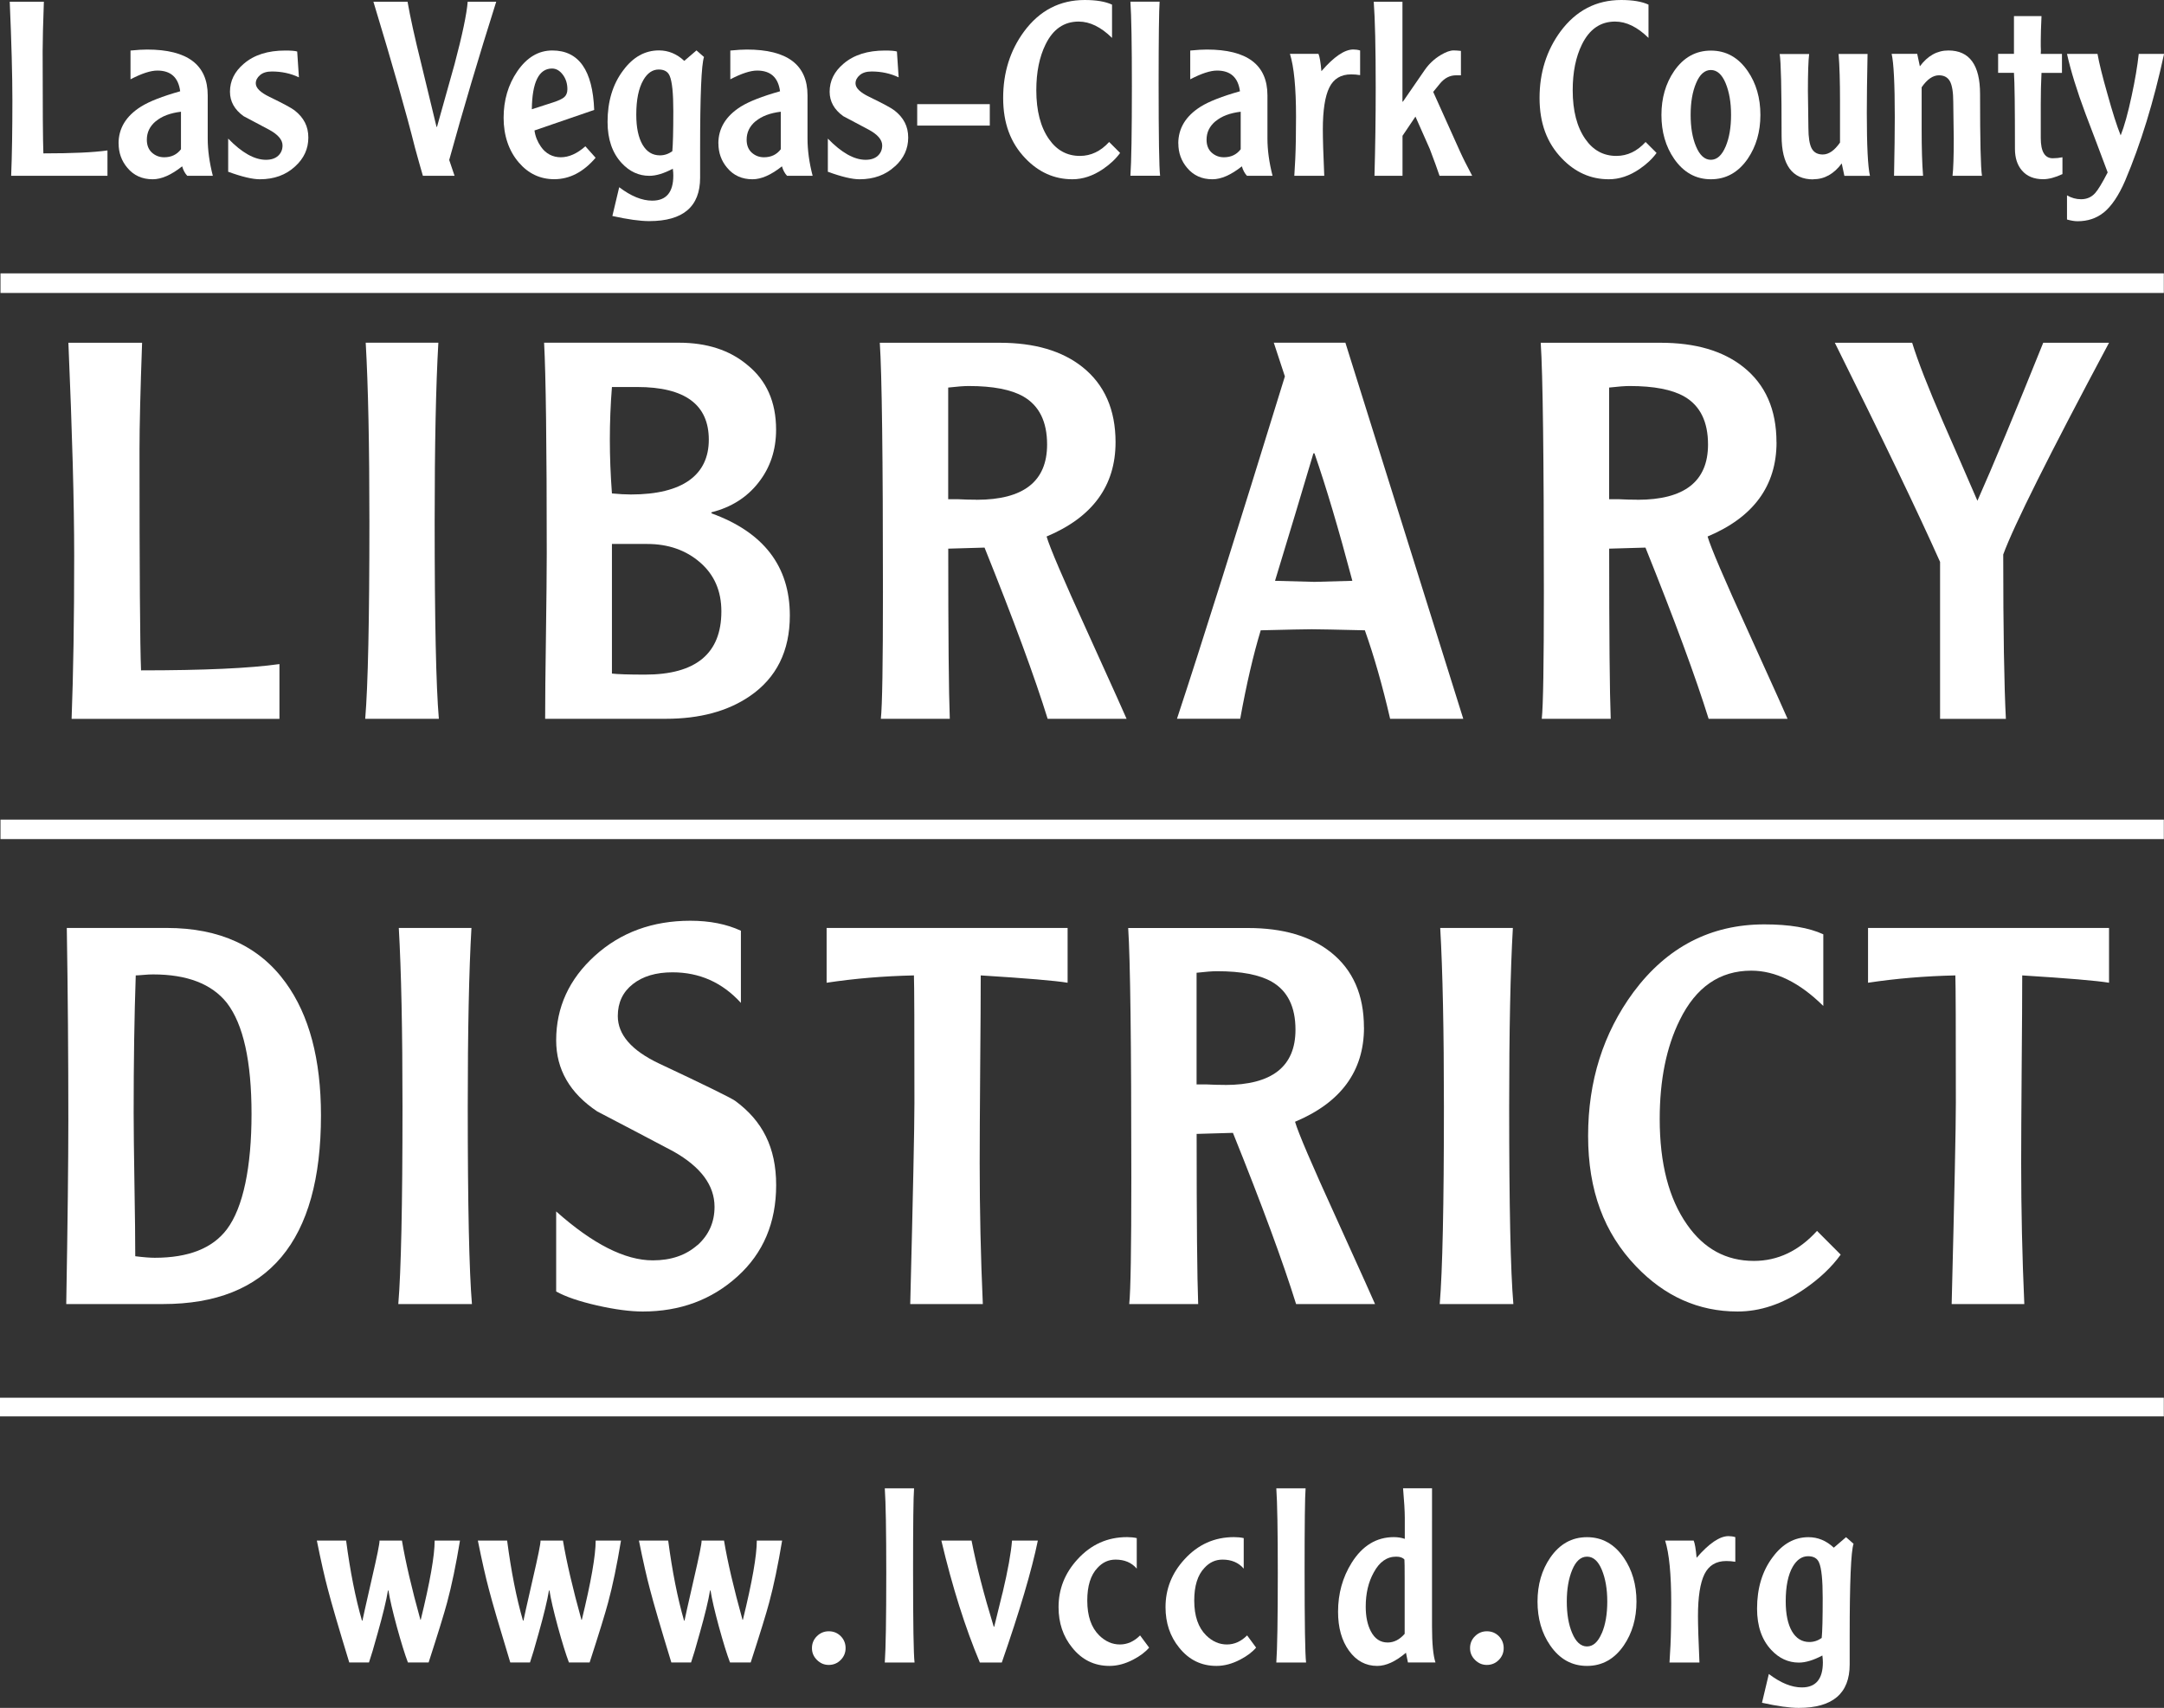
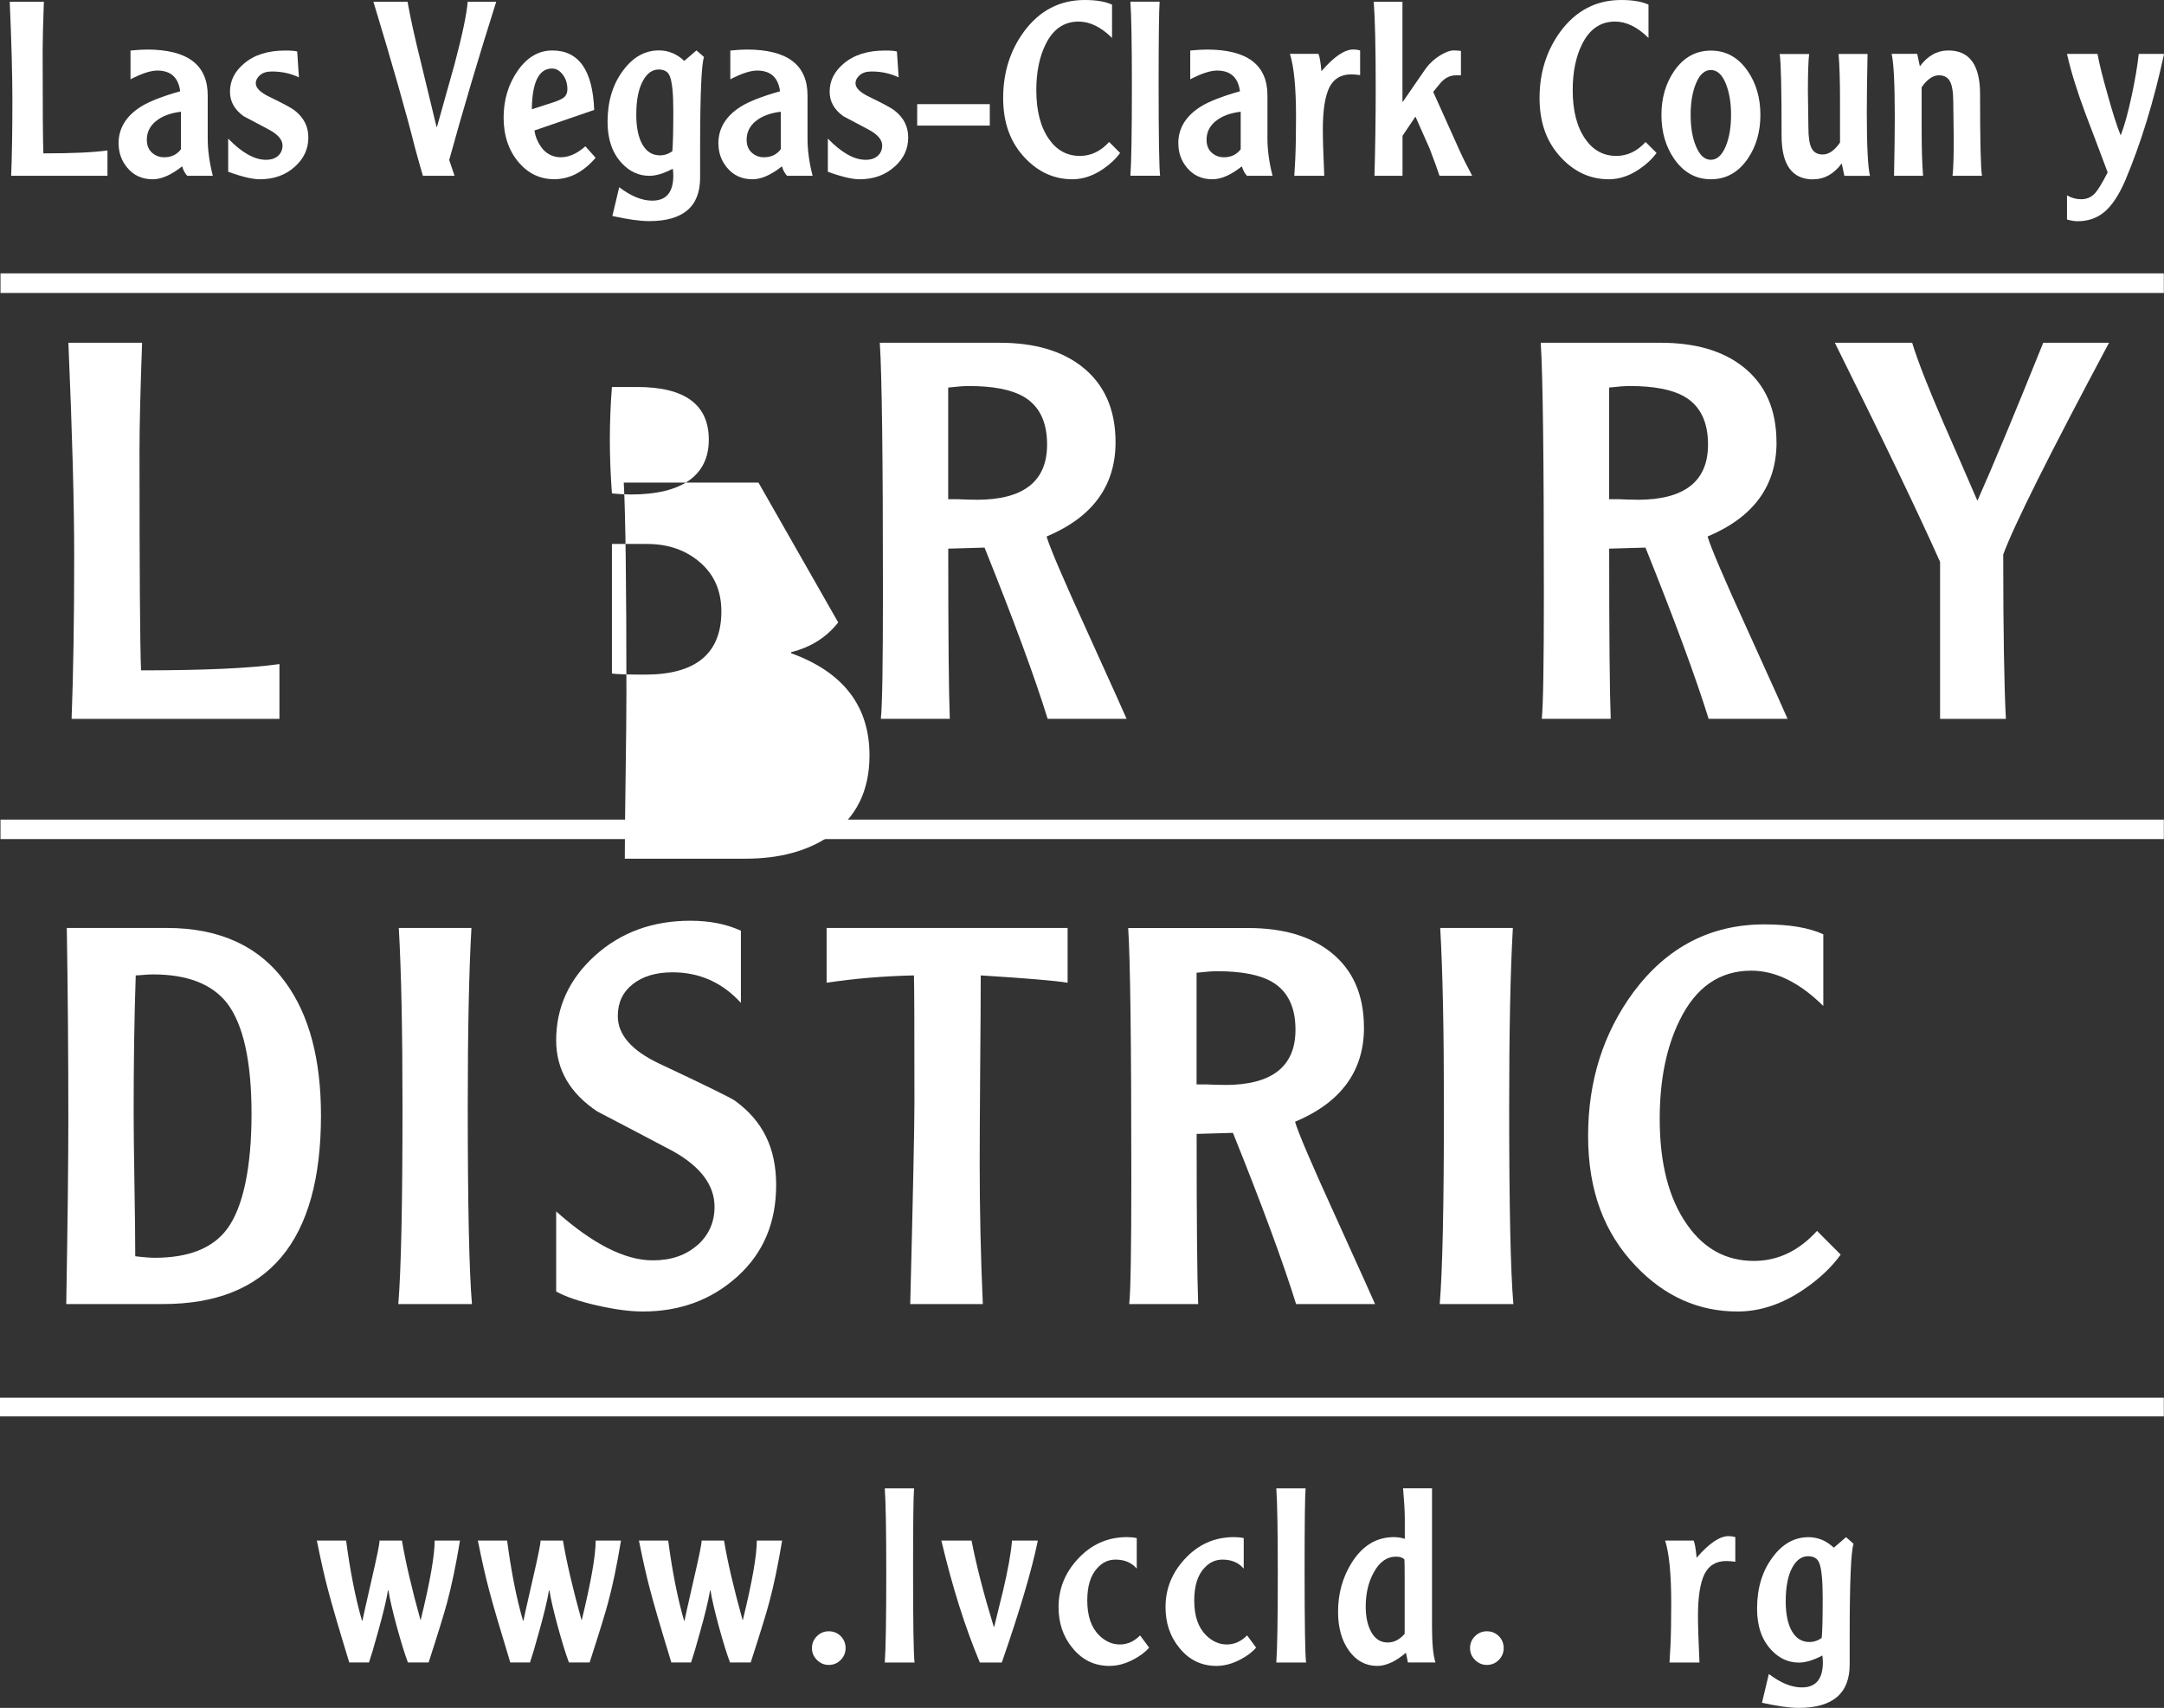
<svg xmlns="http://www.w3.org/2000/svg" id="Layer_2" data-name="Layer 2" viewBox="0 0 351.19 277.14">
  <rect x="0" y="0" width="351.19" height="277.14" fill="#333333" stroke="none" />
  <defs>
    <style>
      .cls-1 {
        fill: #fff;
      }
    </style>
  </defs>
  <g id="Layer_1-2" data-name="Layer 1">
    <g>
      <path class="cls-1" d="M145.25,26.99c1.42-1.29,2.14-2.85,2.14-4.67s-.74-3.23-2.22-4.39c-.5-.4-1.87-1.13-4.11-2.22-1.48-.71-2.22-1.44-2.22-2.18,0-.5.23-.95.69-1.34.46-.4,1.1-.59,1.92-.59,1.58,0,3.04.31,4.39.95l-.28-4.19c-.34-.11-.99-.16-1.94-.16-2.82,0-5.06.71-6.73,2.14-1.5,1.27-2.25,2.78-2.25,4.55,0,1.58.74,2.9,2.21,3.96l4.11,2.18c1.47.79,2.21,1.65,2.21,2.57,0,.69-.24,1.24-.71,1.68-.48.43-1.13.65-1.98.65-1.87,0-3.91-1.15-6.13-3.44v5.38c2.24.82,3.95,1.22,5.14,1.22,2.32,0,4.23-.7,5.73-2.09" />
      <rect class="cls-1" x="148.85" y="16.9" width="11.78" height="3.48" />
      <path class="cls-1" d="M116.59,23.27c0,1.53.48,2.85,1.42,3.96,1.03,1.24,2.4,1.86,4.11,1.86,1.42,0,3.02-.7,4.78-2.1.18.63.46,1.15.83,1.54h4.15c-.56-2.14-.83-4.16-.83-6.05v-7c0-4.96-3.28-7.44-9.84-7.44-.68,0-1.58.05-2.69.16v4.67c1.82-.95,3.27-1.42,4.35-1.42,2.19,0,3.42,1.12,3.72,3.36-2.9.82-5.02,1.65-6.37,2.49-2.42,1.53-3.64,3.52-3.64,5.98M122.64,19.67c.98-.82,2.33-1.33,4.07-1.54v6.09c-.66.87-1.57,1.3-2.73,1.3-.76,0-1.42-.25-1.98-.75-.55-.5-.83-1.2-.83-2.1,0-1.19.48-2.19,1.46-3.01" />
      <path class="cls-1" d="M105.38,28.53c1.09,0,2.35-.38,3.81-1.15.06.42.08.79.08,1.11,0,2.71-1.14,4.07-3.42,4.07-1.67,0-3.45-.73-5.36-2.18l-1.11,4.67c2.49.55,4.48.83,5.98.83,5.5,0,8.26-2.35,8.26-7.04v-4.63c0-8.76.21-13.74.63-14.96l-1.22-1.07-1.98,1.7c-1.21-1.13-2.58-1.7-4.11-1.7-2.27,0-4.21,1.08-5.81,3.25-1.69,2.24-2.53,5.03-2.53,8.35,0,2.82.77,5.05,2.3,6.69,1.27,1.37,2.76,2.06,4.48,2.06M104.41,12.98c.66-1.13,1.49-1.7,2.49-1.7.9,0,1.49.34,1.78,1.03.4.93.59,2.83.59,5.7,0,3.3-.06,5.47-.16,6.53-.63.45-1.3.67-2.01.67-1.22,0-2.15-.58-2.83-1.74-.67-1.16-1.01-2.78-1.01-4.86,0-2.43.38-4.3,1.15-5.62" />
      <path class="cls-1" d="M1.82,28.53h15.62v-4.12c-2.21.32-5.68.48-10.4.48-.08-1.9-.12-7.43-.12-16.58,0-1.74.07-4.42.2-8.03H1.58c.29,6.73.43,12.05.43,15.99,0,4.77-.06,8.86-.2,12.27" />
      <path class="cls-1" d="M19.25,23.27c0,1.53.48,2.85,1.42,3.96,1.03,1.24,2.4,1.86,4.11,1.86,1.42,0,3.02-.7,4.78-2.1.18.63.46,1.15.83,1.54h4.15c-.55-2.14-.83-4.16-.83-6.05v-7c0-4.96-3.28-7.44-9.84-7.44-.69,0-1.58.05-2.69.16v4.67c1.82-.95,3.27-1.42,4.35-1.42,2.19,0,3.42,1.12,3.71,3.36-2.9.82-5.02,1.65-6.36,2.49-2.43,1.53-3.64,3.52-3.64,5.98M25.3,19.67c.97-.82,2.33-1.33,4.07-1.54v6.09c-.66.87-1.57,1.3-2.73,1.3-.76,0-1.42-.25-1.98-.75-.55-.5-.83-1.2-.83-2.1,0-1.19.48-2.19,1.46-3.01" />
      <path class="cls-1" d="M68.63,28.53h5.14l-.87-2.57c2.24-8.12,4.78-16.68,7.63-25.68h-4.63c-.16,2.01-.87,5.38-2.13,10.13-.08.29-1.03,3.68-2.85,10.17h-.08c-.13-.53-.96-3.96-2.49-10.29-1.03-4.14-1.77-7.48-2.21-10.01h-5.54c3.14,10.34,5.39,18.26,6.76,23.74.53,1.92.95,3.43,1.27,4.51" />
      <path class="cls-1" d="M47.91,26.99c1.42-1.29,2.13-2.85,2.13-4.67s-.74-3.23-2.21-4.39c-.5-.4-1.87-1.13-4.11-2.22-1.47-.71-2.21-1.44-2.21-2.18,0-.5.23-.95.69-1.34.46-.4,1.1-.59,1.92-.59,1.58,0,3.05.31,4.39.95l-.28-4.19c-.34-.11-.99-.16-1.94-.16-2.82,0-5.06.71-6.72,2.14-1.5,1.27-2.25,2.78-2.25,4.55,0,1.58.74,2.9,2.21,3.96l4.11,2.18c1.47.79,2.21,1.65,2.21,2.57,0,.69-.24,1.24-.71,1.68-.48.43-1.13.65-1.98.65-1.87,0-3.91-1.15-6.13-3.44v5.38c2.24.82,3.95,1.22,5.14,1.22,2.32,0,4.23-.7,5.73-2.09" />
      <path class="cls-1" d="M89.94,29.08c2.5,0,4.74-1.16,6.72-3.48l-1.66-1.86c-1.35,1.19-2.68,1.78-3.99,1.78s-2.45-.58-3.24-1.74c-.55-.79-.9-1.66-1.03-2.61l9.69-3.33c-.24-6.44-2.5-9.65-6.8-9.65-2.24,0-4.14,1.13-5.69,3.4-1.47,2.16-2.21,4.67-2.21,7.52s.82,5.34,2.45,7.24c1.55,1.82,3.48,2.73,5.77,2.73M89.59,11.12c.66,0,1.24.33,1.74.99.5.66.75,1.45.75,2.37,0,.55-.17.97-.49,1.27-.33.29-.94.58-1.84.87l-3.44,1.11c.05-4.4,1.15-6.61,3.28-6.61" />
-       <path class="cls-1" d="M327,24.14c0,1.48.38,2.65,1.13,3.52.81.95,1.96,1.42,3.45,1.42.91,0,1.96-.28,3.13-.83v-2.73c-.53.11-1.05.16-1.58.16-1.29,0-1.94-1.09-1.94-3.28v-5.54c0-1.77.04-3.44.12-5.03h3.32v-3.08h-3.44c.03-.32.03-.73,0-1.23v-.95c0-.9.04-2.22.12-3.96h-4.47v6.13h-2.57v3.08h2.57c.11,1.5.16,5.61.16,12.31" />
      <path class="cls-1" d="M294.26,29.09c1.82,0,3.36-.86,4.63-2.57l.43,2.02h4.15c-.34-1.48-.51-4.89-.51-10.25,0-2.4.04-5.58.12-9.53h-4.7c.16,2.01.23,4.52.23,7.56v6.81c-.89,1.29-1.83,1.94-2.8,1.94-.85,0-1.44-.33-1.8-.99-.35-.66-.53-1.78-.53-3.36,0-.45-.01-1.48-.04-3.11-.03-1.62-.04-2.56-.04-2.83,0-2.95.07-4.96.2-6.01h-4.78c.21,1.27.31,5.68.31,13.26,0,4.72,1.71,7.08,5.14,7.08" />
      <path class="cls-1" d="M277.66,29.09c2.45,0,4.44-1.11,5.97-3.32,1.37-2.01,2.06-4.38,2.06-7.12s-.68-5.12-2.06-7.12c-1.53-2.22-3.52-3.32-5.97-3.32s-4.44,1.1-5.97,3.32c-1.37,2.01-2.06,4.38-2.06,7.12s.68,5.12,2.06,7.12c1.53,2.21,3.52,3.32,5.97,3.32M275.26,13.48c.59-1.41,1.39-2.12,2.39-2.12s1.8.71,2.39,2.12c.59,1.41.89,3.13.89,5.16s-.29,3.73-.87,5.11c-.61,1.45-1.41,2.18-2.41,2.18s-1.81-.73-2.41-2.18c-.58-1.37-.87-3.07-.87-5.11s.29-3.75.89-5.16" />
      <path class="cls-1" d="M307.39,28.53h4.7c-.16-2.01-.23-4.52-.23-7.56v-6.81c.89-1.29,1.83-1.94,2.8-1.94.85,0,1.44.33,1.8.99.35.66.53,1.78.53,3.36,0,.45.01,1.48.04,3.11.03,1.62.04,2.57.04,2.83,0,2.96-.07,4.96-.2,6.02h4.78c-.21-1.27-.31-5.68-.31-13.26,0-4.72-1.71-7.08-5.14-7.08-1.82,0-3.36.86-4.63,2.57l-.43-2.02h-4.15c.34,1.48.51,4.89.51,10.25,0,2.4-.04,5.58-.12,9.54" />
      <path class="cls-1" d="M261.09,29.09c1.69,0,3.35-.55,4.98-1.66,1.16-.79,2.08-1.66,2.77-2.61l-1.78-1.78c-1.37,1.5-2.95,2.26-4.75,2.26-2.08,0-3.76-.91-5.02-2.72-1.37-1.95-2.06-4.6-2.06-7.94,0-2.92.5-5.4,1.5-7.43,1.22-2.48,3.01-3.71,5.38-3.71,1.82,0,3.62.88,5.42,2.65V.75c-1.08-.5-2.56-.75-4.43-.75-4.04,0-7.32,1.7-9.85,5.1-2.26,3.08-3.4,6.68-3.4,10.79s1.2,7.3,3.6,9.8c2.16,2.26,4.7,3.4,7.63,3.4" />
      <path class="cls-1" d="M341.38,34.51c1.3-1.05,2.46-2.78,3.5-5.18,2.54-5.99,4.65-12.85,6.32-20.58h-4.11c-.21,1.95-.59,4.22-1.15,6.81-.6,2.82-1.2,4.96-1.78,6.41-.61-1.5-1.32-3.73-2.14-6.69-.82-2.87-1.36-5.05-1.62-6.53h-4.95c.61,2.74,1.61,5.99,3.01,9.73,1.21,3.17,2.41,6.33,3.59,9.5-.9,1.74-1.58,2.86-2.04,3.36-.59.66-1.35.99-2.28.99-.8,0-1.56-.21-2.28-.63v3.92c.64.18,1.21.28,1.71.28,1.64,0,3.04-.46,4.21-1.39" />
      <path class="cls-1" d="M223.06,28.53h4.55v-6.49l2.1-3.12,2.33,5.26c.71,1.87,1.24,3.33,1.58,4.35h5.3c-.9-1.69-1.57-3.03-2.02-4.04l-4.31-9.58,1.1-1.35c.74-.9,1.61-1.34,2.61-1.34h.79v-3.96c-.48-.05-.87-.08-1.19-.08-.55,0-1.25.25-2.09.75-1.05.63-1.92,1.45-2.61,2.45l-3.52,5.11h-.08V.28h-4.66c.21,2.77.32,7.44.32,14.01,0,4.75-.07,9.5-.2,14.25" />
      <path class="cls-1" d="M188.27,28.53c-.16-1.32-.24-6.32-.24-15,0-7.46.06-11.88.16-13.26h-4.74c.16,2.29.24,6.87.24,13.73,0,7.46-.08,12.3-.24,14.52h4.82Z" />
      <path class="cls-1" d="M191.23,23.27c0,1.53.48,2.85,1.42,3.96,1.03,1.24,2.4,1.86,4.11,1.86,1.42,0,3.02-.7,4.78-2.1.18.63.46,1.15.83,1.54h4.15c-.55-2.14-.83-4.16-.83-6.05v-7c0-4.96-3.28-7.44-9.84-7.44-.69,0-1.58.05-2.69.16v4.67c1.82-.95,3.27-1.42,4.35-1.42,2.19,0,3.42,1.12,3.72,3.36-2.9.82-5.02,1.65-6.37,2.49-2.43,1.53-3.64,3.52-3.64,5.98M197.28,19.67c.97-.82,2.33-1.33,4.07-1.54v6.09c-.66.87-1.57,1.3-2.73,1.3-.76,0-1.42-.25-1.98-.75-.55-.5-.83-1.2-.83-2.1,0-1.19.48-2.19,1.46-3.01" />
      <path class="cls-1" d="M174.03,29.09c1.69,0,3.35-.55,4.98-1.66,1.16-.79,2.08-1.66,2.77-2.61l-1.78-1.78c-1.37,1.5-2.95,2.26-4.74,2.26-2.09,0-3.76-.91-5.02-2.72-1.37-1.95-2.06-4.6-2.06-7.94,0-2.92.5-5.4,1.5-7.43,1.21-2.48,3-3.71,5.37-3.71,1.82,0,3.62.88,5.42,2.65V.75c-1.08-.5-2.56-.75-4.43-.75-4.04,0-7.32,1.7-9.84,5.1-2.27,3.08-3.4,6.68-3.4,10.79s1.2,7.3,3.6,9.8c2.16,2.26,4.71,3.4,7.63,3.4" />
      <path class="cls-1" d="M210.21,25.72c-.05.92-.11,1.86-.16,2.81h4.86c-.16-3.56-.23-6.07-.23-7.52,0-3.11.35-5.38,1.05-6.8.7-1.43,1.88-2.14,3.54-2.14.5,0,.99.04,1.46.12v-4c-.37-.11-.74-.16-1.1-.16-1.42,0-3.15,1.17-5.18,3.52-.13-1.45-.29-2.39-.48-2.81h-4.63c.66,2.09.99,5.48.99,10.17,0,2.8-.04,5.06-.12,6.81" />
      <path class="cls-1" d="M68.31,262.85h-.08c-1.42-5.12-2.42-9.41-3-12.86h-3.64c.03.45-.4,2.54-1.27,6.29-.95,4.17-1.45,6.39-1.5,6.69h-.08c-1.05-3.64-1.91-7.97-2.57-12.98h-4.75c.68,3.38,1.28,6,1.78,7.87.6,2.32,1.76,6.29,3.48,11.91h3.2c.31-.9.79-2.49,1.42-4.79.84-2.98,1.4-5.28,1.66-6.89h.08c.21,1.37.67,3.33,1.36,5.88.7,2.55,1.3,4.48,1.8,5.8h3.36c1.53-4.72,2.53-7.97,3-9.73.74-2.74,1.44-6.1,2.09-10.05h-4.11c0,2.43-.75,6.71-2.26,12.86" />
      <path class="cls-1" d="M94.44,262.85h-.08c-1.42-5.12-2.42-9.41-3-12.86h-3.64c.03.45-.4,2.54-1.27,6.29-.95,4.17-1.45,6.39-1.5,6.69h-.08c-1.06-3.64-1.91-7.97-2.57-12.98h-4.75c.68,3.38,1.28,6,1.78,7.87.6,2.32,1.77,6.29,3.48,11.91h3.2c.31-.9.79-2.49,1.42-4.79.84-2.98,1.39-5.28,1.66-6.89h.08c.21,1.37.67,3.33,1.36,5.88.7,2.55,1.3,4.48,1.8,5.8h3.36c1.53-4.72,2.53-7.97,3-9.73.74-2.74,1.44-6.1,2.09-10.05h-4.11c0,2.43-.75,6.71-2.25,12.86" />
      <path class="cls-1" d="M120.58,262.85h-.08c-1.42-5.12-2.43-9.41-3-12.86h-3.64c.03.45-.4,2.54-1.27,6.29-.95,4.17-1.45,6.39-1.5,6.69h-.08c-1.05-3.64-1.91-7.97-2.57-12.98h-4.75c.68,3.38,1.28,6,1.78,7.87.6,2.32,1.76,6.29,3.48,11.91h3.2c.31-.9.79-2.49,1.42-4.79.84-2.98,1.4-5.28,1.66-6.89h.08c.21,1.37.67,3.33,1.36,5.88.7,2.55,1.3,4.48,1.8,5.8h3.36c1.53-4.72,2.53-7.97,3-9.73.74-2.74,1.44-6.1,2.1-10.05h-4.11c0,2.43-.75,6.71-2.26,12.86" />
      <path class="cls-1" d="M211.88,241.52h-4.75c.16,2.29.24,6.87.24,13.73,0,7.47-.08,12.31-.24,14.53h4.83c-.16-1.32-.24-6.32-.24-15,0-7.47.05-11.89.16-13.26" />
      <path class="cls-1" d="M241.3,264.71c-.74,0-1.38.26-1.92.79-.54.53-.81,1.18-.81,1.94s.27,1.38.81,1.92c.54.54,1.18.81,1.92.81s1.41-.27,1.94-.81c.53-.54.79-1.18.79-1.92s-.26-1.41-.79-1.94c-.53-.53-1.17-.79-1.94-.79" />
      <path class="cls-1" d="M232.4,246.94v-5.43h-4.7c.18,2.08.28,3.68.28,4.81v3.39c-.56-.19-1.15-.28-1.78-.28-2.82,0-5.1,1.39-6.84,4.16-1.48,2.37-2.21,5.02-2.21,7.95,0,2.58.59,4.69,1.78,6.33,1.19,1.64,2.71,2.46,4.58,2.46,1.42,0,2.98-.71,4.66-2.14l.32,1.58h4.47c-.37-1.11-.56-3.05-.56-5.82v-17.02ZM227.97,265.11c-.82.95-1.74,1.42-2.77,1.42-1.19,0-2.09-.6-2.73-1.82-.55-1.05-.83-2.39-.83-4,0-2.14.43-3.98,1.3-5.54.92-1.72,2.14-2.57,3.64-2.57.63,0,1.08.16,1.34.47.03.27.04,1.31.04,3.13v8.91Z" />
-       <path class="cls-1" d="M257.55,249.44c-2.46,0-4.44,1.11-5.97,3.33-1.37,2-2.06,4.38-2.06,7.12s.68,5.12,2.06,7.12c1.53,2.22,3.52,3.32,5.97,3.32s4.44-1.1,5.97-3.32c1.37-2.01,2.06-4.38,2.06-7.12s-.69-5.12-2.06-7.12c-1.53-2.22-3.52-3.33-5.97-3.33M259.96,264.99c-.61,1.45-1.41,2.18-2.41,2.18s-1.81-.73-2.41-2.18c-.58-1.37-.87-3.08-.87-5.11s.3-3.75.89-5.16c.59-1.41,1.39-2.12,2.4-2.12s1.8.71,2.39,2.12c.59,1.41.89,3.13.89,5.16s-.29,3.73-.87,5.11" />
      <path class="cls-1" d="M275.34,252.8c-.13-1.45-.29-2.39-.48-2.81h-4.63c.66,2.08.99,5.47.99,10.17,0,2.8-.04,5.07-.12,6.81-.05.92-.11,1.86-.16,2.81h4.86c-.16-3.56-.24-6.07-.24-7.52,0-3.11.35-5.38,1.05-6.81.7-1.42,1.88-2.14,3.54-2.14.5,0,.99.04,1.47.12v-4c-.37-.11-.74-.16-1.11-.16-1.42,0-3.15,1.17-5.18,3.52" />
      <path class="cls-1" d="M297.6,251.14c-1.21-1.13-2.58-1.7-4.11-1.7-2.26,0-4.21,1.08-5.81,3.25-1.69,2.24-2.53,5.03-2.53,8.35,0,2.83.77,5.06,2.3,6.69,1.27,1.37,2.77,2.06,4.49,2.06,1.08,0,2.35-.38,3.81-1.15.05.42.08.79.08,1.1,0,2.72-1.14,4.08-3.41,4.08-1.67,0-3.45-.73-5.36-2.18l-1.11,4.67c2.49.55,4.48.83,5.97.83,5.51,0,8.26-2.35,8.26-7.04v-4.63c0-8.76.21-13.75.63-14.96l-1.22-1.07-1.98,1.7ZM295.66,265.78c-.63.45-1.3.67-2.02.67-1.21,0-2.15-.58-2.83-1.74-.67-1.16-1.01-2.78-1.01-4.86,0-2.43.38-4.3,1.14-5.62.66-1.13,1.49-1.7,2.49-1.7.9,0,1.49.34,1.78,1.03.4.92.59,2.82.59,5.7,0,3.3-.05,5.48-.16,6.53" />
      <path class="cls-1" d="M134.5,264.71c-.74,0-1.38.26-1.92.79-.54.53-.81,1.18-.81,1.94s.27,1.38.81,1.92c.54.54,1.18.81,1.92.81s1.41-.27,1.94-.81c.53-.54.79-1.18.79-1.92s-.26-1.41-.79-1.94c-.53-.53-1.17-.79-1.94-.79" />
      <path class="cls-1" d="M148.34,241.52h-4.75c.16,2.29.24,6.87.24,13.73,0,7.47-.08,12.31-.24,14.53h4.83c-.16-1.32-.24-6.32-.24-15,0-7.47.05-11.89.16-13.26" />
      <path class="cls-1" d="M199.11,266.85c-1.24,0-2.36-.49-3.36-1.47-1.29-1.27-1.94-3.15-1.94-5.66,0-2.37.55-4.14,1.66-5.3.82-.9,1.79-1.34,2.93-1.34,1.45,0,2.6.48,3.44,1.46v-4.95c-.47-.11-1-.16-1.58-.16-3.17,0-5.84,1.2-8.03,3.6-2.06,2.24-3.08,4.83-3.08,7.76,0,2.56.73,4.75,2.21,6.57,1.58,1.98,3.6,2.97,6.05,2.97,1.27,0,2.56-.34,3.87-1.03,1.08-.56,1.94-1.2,2.57-1.94l-1.46-1.98c-.98.98-2.07,1.47-3.28,1.47" />
      <path class="cls-1" d="M162.69,258.5c-.45,1.82-.9,3.64-1.34,5.46h-.08c-1.61-5.25-2.81-9.9-3.6-13.97h-4.9c1.79,7.55,3.87,14.14,6.25,19.79h3.56c2.9-8.34,4.85-14.93,5.85-19.79h-4.19c-.16,2.01-.67,4.84-1.54,8.51" />
      <path class="cls-1" d="M181.75,266.85c-1.24,0-2.36-.49-3.36-1.47-1.29-1.27-1.94-3.15-1.94-5.66,0-2.37.55-4.14,1.66-5.3.82-.9,1.79-1.34,2.93-1.34,1.45,0,2.6.48,3.44,1.46v-4.95c-.47-.11-1-.16-1.58-.16-3.17,0-5.84,1.2-8.03,3.6-2.06,2.24-3.08,4.83-3.08,7.76,0,2.56.73,4.75,2.21,6.57,1.58,1.98,3.6,2.97,6.05,2.97,1.27,0,2.56-.34,3.87-1.03,1.08-.56,1.94-1.2,2.57-1.94l-1.47-1.98c-.97.98-2.07,1.47-3.28,1.47" />
-       <path class="cls-1" d="M71.22,116.64c-.46-5.36-.68-16.01-.68-31.97,0-12.42.2-22.11.6-29.06h-11.79c.4,6.95.6,16.64.6,29.06,0,15.95-.23,26.61-.68,31.97h11.96Z" />
-       <path class="cls-1" d="M123.09,78.31c1.91-2.42,2.86-5.29,2.86-8.59,0-4.5-1.56-8.01-4.69-10.52-2.85-2.39-6.55-3.59-11.1-3.59h-21.86c.28,5.13.43,16.53.43,34.19,0,2.97-.05,7.42-.13,13.38-.09,5.95-.13,10.44-.13,13.46h19.56c5.52,0,10.07-1.22,13.66-3.68,4.32-2.96,6.49-7.32,6.49-13.08,0-7.97-4.24-13.51-12.72-16.58v-.17c3.19-.8,5.74-2.4,7.64-4.83M99.31,62.8h4.1c7.74,0,11.62,2.85,11.62,8.55s-4.21,8.89-12.64,8.89c-.91,0-1.94-.06-3.08-.17-.23-3.08-.34-5.98-.34-8.72s.11-5.7.34-8.55M117.07,99.21c0,6.84-4.13,10.26-12.38,10.26-2.68,0-4.47-.06-5.38-.17v-21.03h5.72c3.42,0,6.28,1,8.58,2.99,2.31,2,3.46,4.64,3.46,7.95" />
+       <path class="cls-1" d="M123.09,78.31h-21.86c.28,5.13.43,16.53.43,34.19,0,2.97-.05,7.42-.13,13.38-.09,5.95-.13,10.44-.13,13.46h19.56c5.52,0,10.07-1.22,13.66-3.68,4.32-2.96,6.49-7.32,6.49-13.08,0-7.97-4.24-13.51-12.72-16.58v-.17c3.19-.8,5.74-2.4,7.64-4.83M99.31,62.8h4.1c7.74,0,11.62,2.85,11.62,8.55s-4.21,8.89-12.64,8.89c-.91,0-1.94-.06-3.08-.17-.23-3.08-.34-5.98-.34-8.72s.11-5.7.34-8.55M117.07,99.21c0,6.84-4.13,10.26-12.38,10.26-2.68,0-4.47-.06-5.38-.17v-21.03h5.72c3.42,0,6.28,1,8.58,2.99,2.31,2,3.46,4.64,3.46,7.95" />
      <path class="cls-1" d="M11.1,55.62c.62,14.53.94,26.04.94,34.53,0,10.32-.14,19.15-.42,26.5h33.73v-8.89c-4.78.68-12.27,1.02-22.46,1.02-.17-4.1-.25-16.04-.25-35.81,0-3.76.14-9.54.42-17.35h-11.96Z" />
      <path class="cls-1" d="M331.59,55.62c-4.61,11.45-8.17,20-10.68,25.64-1.82-4.21-3.67-8.46-5.55-12.73-2.45-5.64-4.13-9.95-5.04-12.91h-12.55c7.8,15.67,13.49,27.52,17.08,35.56v25.47h10.68c-.28-5.41-.43-14.3-.43-26.67,1.71-4.67,7.43-16.12,17.17-34.36h-10.68Z" />
-       <path class="cls-1" d="M201.27,116.64c1.02-5.64,2.14-10.43,3.33-14.36,4.44-.11,7.2-.17,8.28-.17s3.96.06,8.62.17c1.48,4.16,2.85,8.95,4.1,14.36h11.87l-19.13-61.03h-11.62l1.8,5.47c-7.75,25.13-13.58,43.65-17.51,55.55h10.25ZM213.15,73.56h.17c1.88,5.41,3.93,12.31,6.15,20.69-3.87.11-5.92.17-6.15.17-.17,0-2.3-.06-6.4-.17,2.28-7.46,4.35-14.36,6.23-20.69" />
      <path class="cls-1" d="M288.3,71.77c0-5.3-1.79-9.37-5.38-12.22-3.3-2.62-7.77-3.93-13.41-3.93h-19.47c.34,5.13.51,18.63.51,40.51,0,11.57-.11,18.4-.34,20.51h11.19c-.17-4.33-.25-13.53-.25-27.61l5.89-.17c4.72,11.74,8.14,21,10.25,27.78h12.81c0-.06-2.11-4.73-6.32-14.02-3.93-8.6-6.15-13.79-6.66-15.56,7.46-3.13,11.19-8.23,11.19-15.3M265.75,81.09c-1.08,0-2.08-.03-2.99-.08h-1.62v-18.12c1.48-.17,2.59-.25,3.33-.25,3.93,0,6.89.57,8.88,1.71,2.56,1.48,3.84,4.07,3.84,7.78,0,5.98-3.81,8.97-11.44,8.97" />
      <path class="cls-1" d="M181.04,71.77c0-5.3-1.8-9.37-5.38-12.22-3.3-2.62-7.77-3.93-13.41-3.93h-19.47c.34,5.13.51,18.63.51,40.51,0,11.57-.11,18.4-.34,20.51h11.19c-.17-4.33-.25-13.53-.25-27.61l5.89-.17c4.72,11.74,8.14,21,10.24,27.78h12.81c0-.06-2.11-4.73-6.32-14.02-3.93-8.6-6.15-13.79-6.66-15.56,7.46-3.13,11.19-8.23,11.19-15.3M158.49,81.09c-1.08,0-2.08-.03-2.99-.08h-1.62v-18.12c1.48-.17,2.59-.25,3.33-.25,3.93,0,6.89.57,8.88,1.71,2.56,1.48,3.84,4.07,3.84,7.78,0,5.98-3.81,8.97-11.44,8.97" />
      <path class="cls-1" d="M245.6,211.61c-.46-5.36-.68-16.01-.68-31.97,0-12.42.2-22.11.6-29.06h-11.79c.4,6.95.6,16.64.6,29.06,0,15.95-.23,26.61-.68,31.97h11.96Z" />
      <path class="cls-1" d="M221.35,166.74c0-5.3-1.79-9.37-5.38-12.22-3.3-2.62-7.77-3.93-13.41-3.93h-19.47c.34,5.13.51,18.63.51,40.51,0,11.57-.11,18.4-.34,20.51h11.19c-.17-4.33-.25-13.53-.25-27.61l5.89-.17c4.73,11.74,8.14,21,10.25,27.78h12.81c0-.06-2.11-4.73-6.32-14.02-3.93-8.6-6.15-13.79-6.66-15.56,7.46-3.13,11.19-8.23,11.19-15.3M198.8,176.05c-1.08,0-2.08-.03-2.99-.08h-1.62v-18.12c1.48-.17,2.59-.25,3.33-.25,3.93,0,6.89.57,8.88,1.71,2.56,1.48,3.84,4.07,3.84,7.78,0,5.98-3.81,8.97-11.44,8.97" />
-       <path class="cls-1" d="M328.18,158.28c7.35.46,12.04.85,14.09,1.19v-8.89h-39.11v8.89c4.49-.68,9.22-1.08,14.17-1.19.06,1.54.08,8.43.08,20.68,0,3.99-.23,14.87-.68,32.65h11.79c-.34-7.63-.51-15.27-.51-22.9,0-3.42.03-8.51.08-15.26.06-6.75.09-11.81.09-15.17" />
      <path class="cls-1" d="M284.2,157.51c3.93,0,7.83,1.91,11.7,5.73v-11.63c-2.34-1.08-5.52-1.61-9.56-1.61-8.71,0-15.8,3.67-21.26,11.01-4.9,6.66-7.35,14.42-7.35,23.3s2.59,15.76,7.77,21.17c4.67,4.89,10.16,7.34,16.48,7.34,3.65,0,7.23-1.19,10.76-3.59,2.51-1.71,4.5-3.59,5.98-5.64l-3.84-3.85c-2.96,3.25-6.37,4.87-10.24,4.87-4.5,0-8.11-1.96-10.85-5.89-2.96-4.21-4.44-9.92-4.44-17.15,0-6.31,1.08-11.66,3.25-16.04,2.62-5.35,6.49-8.02,11.62-8.02" />
      <path class="cls-1" d="M76.59,211.61c-.45-5.36-.68-16.01-.68-31.97,0-12.42.2-22.11.6-29.06h-11.79c.4,6.95.6,16.64.6,29.06,0,15.95-.23,26.61-.68,31.97h11.96Z" />
      <path class="cls-1" d="M26.47,211.61c17.08,0,25.62-10.2,25.62-30.6,0-9.12-1.91-16.29-5.72-21.54-4.27-5.92-10.71-8.89-19.3-8.89H10.84c.17,10.43.25,20.83.25,31.2,0,6.67-.11,16.61-.34,29.83h15.71ZM22.03,158.28c.23,0,.64-.03,1.24-.08.6-.06,1.13-.08,1.58-.08,5.52,0,9.51,1.54,11.96,4.61,2.68,3.48,4.01,9.49,4.01,18.04s-1.34,15.18-4.01,18.72c-2.33,3.08-6.23,4.61-11.7,4.61-.74,0-1.8-.08-3.16-.25,0-2.62-.04-6.51-.13-11.67-.08-5.16-.13-9.02-.13-11.58,0-8.26.11-15.7.34-22.31" />
      <path class="cls-1" d="M113.18,202.04c-1.86,1.65-4.27,2.48-7.24,2.48-4.51,0-9.74-2.65-15.68-7.94v12.99c1.54.86,3.75,1.61,6.64,2.27,2.88.65,5.35.98,7.41.98,6.05,0,11.17-1.89,15.36-5.68,4.2-3.79,6.29-8.73,6.29-14.83s-2.22-10.43-6.66-13.68c-.74-.51-4.86-2.54-12.38-6.07-4.44-2.11-6.66-4.67-6.66-7.69,0-2.17.81-3.89,2.43-5.17,1.62-1.28,3.77-1.92,6.45-1.92,4.38,0,8.09,1.65,11.1,4.96v-11.71c-2.33-1.08-5.07-1.62-8.2-1.62-6.15,0-11.31,1.89-15.5,5.68-4.18,3.79-6.28,8.37-6.28,13.72,0,4.73,2.22,8.58,6.66,11.54,4.16,2.17,8.28,4.33,12.38,6.5,4.44,2.51,6.66,5.5,6.66,8.98,0,2.51-.93,4.58-2.78,6.24" />
      <path class="cls-1" d="M159.17,158.28c7.35.46,12.04.85,14.09,1.19v-8.89h-39.11v8.89c4.49-.68,9.22-1.08,14.17-1.19.06,1.54.08,8.43.08,20.68,0,3.99-.23,14.87-.68,32.65h11.78c-.34-7.63-.51-15.27-.51-22.9,0-3.42.03-8.51.08-15.26.06-6.75.09-11.81.09-15.17" />
      <rect class="cls-1" x=".08" y="44.36" width="351.08" height="3.18" />
      <rect class="cls-1" x=".08" y="133" width="351.08" height="3.16" />
      <rect class="cls-1" y="226.81" width="351.16" height="3.03" />
    </g>
  </g>
</svg>